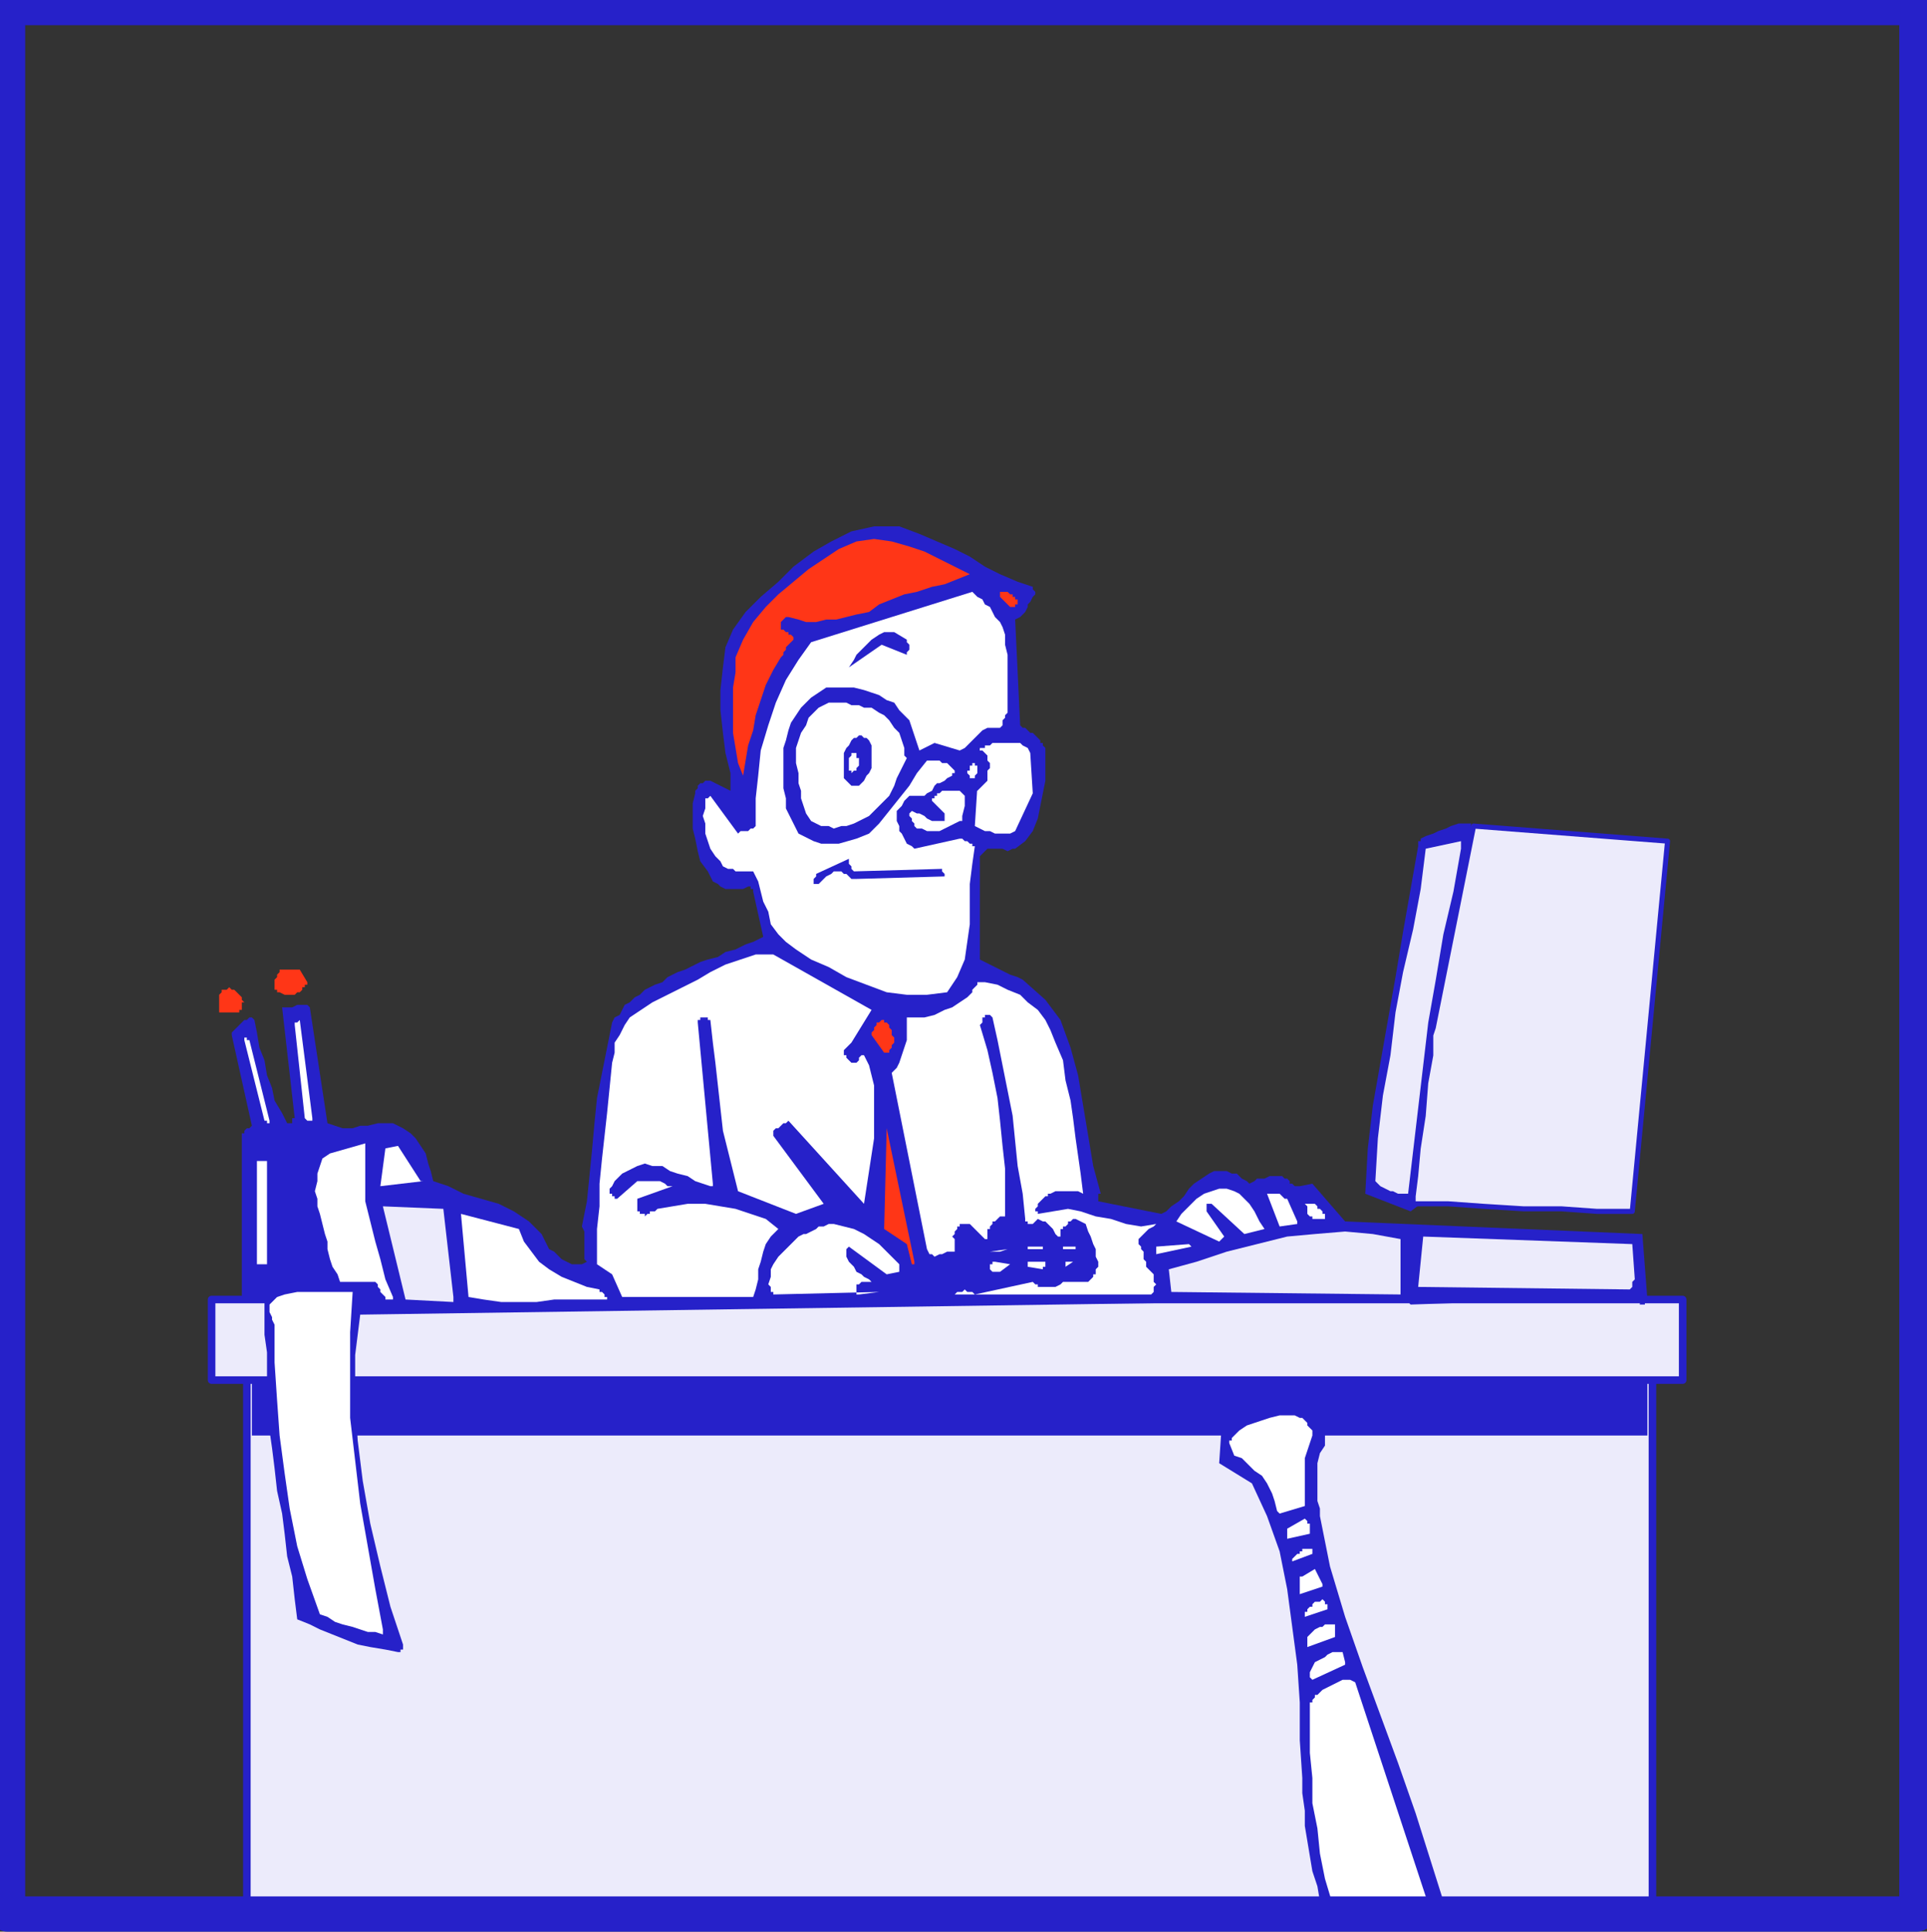
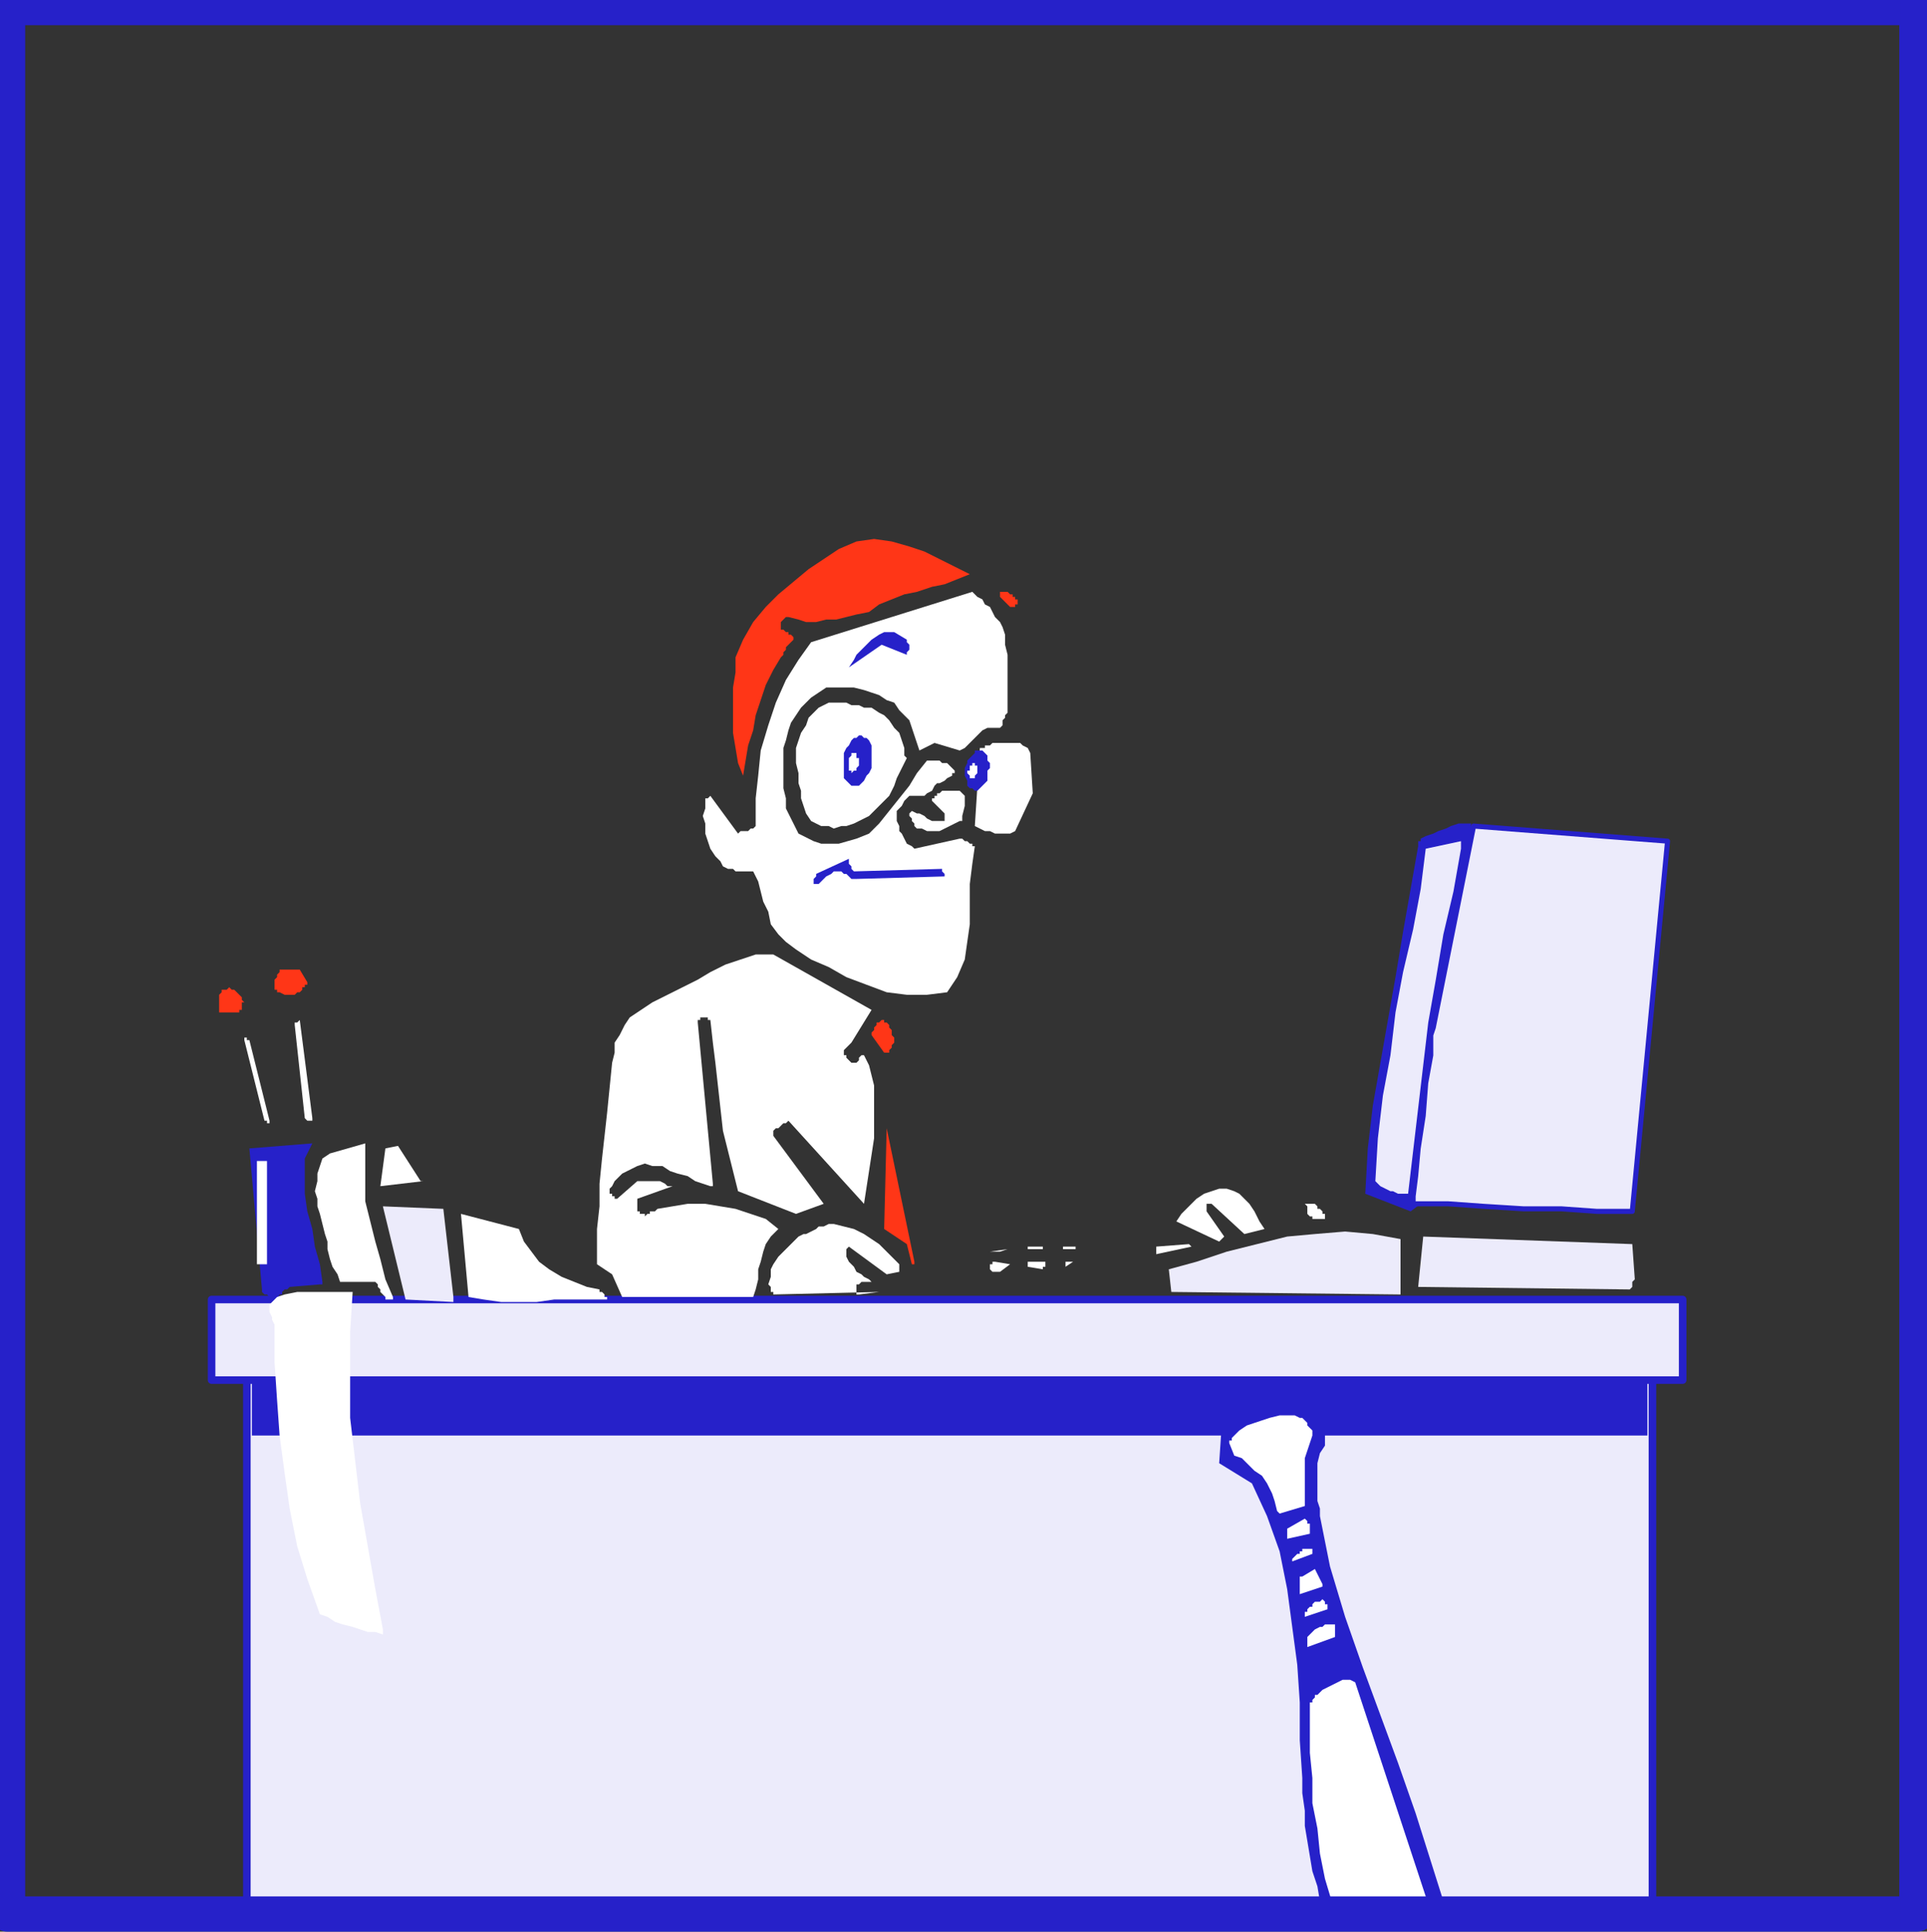
<svg xmlns="http://www.w3.org/2000/svg" xmlns:ns1="http://sodipodi.sourceforge.net/DTD/sodipodi-0.dtd" xmlns:ns2="http://www.inkscape.org/namespaces/inkscape" version="1.0" width="202.406mm" height="202.935mm" id="svg127" ns1:docname="CMENO157.WMF">
  <rect width="100%" height="100%" fill="#333333" stroke="none" />
  <ns1:namedview pagecolor="#ffffff" bordercolor="#666666" borderopacity="1" objecttolerance="10" gridtolerance="10" guidetolerance="10" ns2:pageopacity="0" ns2:pageshadow="2" ns2:window-width="640" ns2:window-height="480" id="namedview129" />
  <defs id="defs3">
    <pattern id="WMFhbasepattern" patternUnits="userSpaceOnUse" width="6" height="6" x="0" y="0" />
  </defs>
  <path style="fill:none;stroke:none;" d="  M 0,0   L 764,0   L 764,766   L 0,766   z " id="path5" />
  <path style="fill:#ecebfb;fill-rule:evenodd;fill-opacity:1;stroke:#2621c9;stroke-width:3px;stroke-linecap:round;stroke-linejoin:round;stroke-miterlimit:4;stroke-dasharray:none;stroke-opacity:1;" d="  M 98,528   L 656,528   L 656,762   L 98,762   L 98,528  z " id="path7" />
  <path style="fill:#ecebfb;fill-rule:evenodd;fill-opacity:1;stroke:#2621c9;stroke-width:3px;stroke-linecap:round;stroke-linejoin:round;stroke-miterlimit:4;stroke-dasharray:none;stroke-opacity:1;" d="  M 84,516   L 668,516   L 668,548   L 84,548   L 84,516  z " id="path9" />
  <path style="fill:#2621c9;fill-rule:evenodd;fill-opacity:1;stroke:none;" d="  M 100,548   L 654,548   L 654,570   L 100,570   L 100,548  z " id="path11" />
-   <path style="fill:#2621c9;fill-rule:evenodd;fill-opacity:1;stroke:none;" d="  M 654,516   L 652,490   L 534,485   L 521,470   L 516,471   L 515,471   L 514,471   L 513,470   L 512,470   L 512,469   L 511,468   L 510,468   L 509,467   L 507,467   L 505,467   L 504,467   L 502,468   L 501,468   L 499,468   L 498,469   L 496,470   L 495,469   L 493,468   L 491,466   L 489,466   L 487,465   L 484,465   L 482,465   L 480,466   L 477,468   L 474,470   L 472,472   L 470,475   L 468,477   L 465,479   L 463,481   L 461,482   L 436,477   L 436,477   L 436,476   L 436,476   L 436,475   L 436,475   L 436,474   L 437,474   L 437,474   L 434,463   L 432,451   L 430,439   L 428,427   L 425,416   L 421,405   L 415,397   L 406,389   L 404,388   L 401,387   L 399,386   L 397,385   L 395,384   L 393,383   L 391,382   L 389,381   L 389,340   L 391,338   L 392,337   L 394,337   L 396,337   L 398,337   L 400,338   L 402,337   L 403,337   L 407,334   L 410,330   L 412,325   L 413,320   L 414,315   L 415,310   L 415,305   L 415,300   L 415,298   L 415,297   L 414,296   L 414,296   L 414,295   L 413,295   L 413,294   L 413,294   L 412,293   L 411,292   L 410,291   L 409,291   L 408,290   L 407,289   L 406,289   L 405,288   L 403,246   L 405,245   L 406,244   L 407,243   L 408,241   L 408,240   L 409,239   L 410,237   L 411,236   L 411,236   L 411,236   L 411,235   L 411,235   L 411,235   L 410,234   L 410,234   L 410,233   L 404,231   L 397,228   L 391,225   L 385,221   L 379,218   L 372,215   L 365,212   L 357,209   L 347,209   L 338,211   L 330,215   L 323,219   L 315,225   L 309,231   L 302,237   L 296,243   L 291,250   L 288,257   L 287,265   L 286,274   L 286,282   L 287,291   L 288,299   L 290,307   L 290,308   L 290,309   L 290,310   L 290,311   L 290,312   L 290,312   L 290,313   L 290,314   L 282,310   L 281,310   L 280,310   L 279,311   L 278,311   L 277,312   L 277,313   L 276,314   L 276,315   L 275,319   L 275,324   L 275,329   L 276,333   L 277,338   L 278,342   L 281,346   L 283,350   L 285,351   L 286,352   L 288,353   L 290,353   L 292,353   L 293,353   L 295,353   L 297,352   L 297,352   L 298,352   L 298,352   L 298,353   L 299,353   L 299,353   L 299,353   L 299,354   L 303,372   L 299,374   L 296,375   L 292,377   L 288,378   L 285,380   L 281,381   L 278,382   L 274,384   L 272,385   L 269,386   L 267,387   L 265,388   L 263,390   L 260,391   L 258,392   L 256,393   L 254,395   L 252,396   L 250,398   L 248,399   L 247,401   L 246,403   L 244,404   L 243,406   L 241,416   L 239,426   L 237,436   L 236,446   L 235,457   L 234,467   L 233,477   L 231,487   L 232,489   L 232,491   L 232,493   L 232,495   L 232,496   L 232,498   L 232,500   L 233,501   L 231,502   L 229,502   L 227,502   L 225,501   L 223,500   L 221,498   L 220,497   L 218,496   L 215,490   L 210,485   L 204,481   L 198,478   L 191,476   L 184,474   L 178,471   L 172,469   L 171,465   L 170,462   L 169,458   L 167,455   L 165,452   L 163,450   L 160,448   L 156,446   L 153,446   L 150,446   L 146,447   L 143,447   L 140,448   L 136,448   L 133,447   L 130,446   L 123,400   L 122,399   L 121,399   L 119,399   L 118,399   L 116,400   L 115,400   L 113,400   L 112,400   L 117,444   L 116,444   L 116,445   L 116,445   L 116,445   L 116,446   L 115,446   L 115,446   L 114,446   L 112,442   L 109,437   L 108,432   L 106,427   L 105,421   L 103,416   L 102,410   L 101,405   L 100,404   L 99,404   L 98,405   L 97,405   L 96,406   L 95,407   L 94,408   L 93,409   L 93,409   L 93,409   L 92,410   L 92,410   L 92,410   L 92,411   L 92,411   L 92,411   L 100,447   L 100,447   L 99,448   L 98,448   L 98,448   L 97,449   L 97,450   L 96,450   L 96,451   L 96,487   L 96,515   L 96,516   L 97,516   L 99,516   L 100,516   L 102,516   L 103,516   L 104,516   L 105,516   L 105,522   L 105,530   L 106,537   L 106,545   L 106,553   L 107,560   L 107,568   L 108,575   L 109,583   L 110,592   L 112,601   L 113,609   L 114,618   L 116,626   L 117,635   L 118,643   L 123,645   L 127,647   L 132,649   L 137,651   L 142,653   L 147,654   L 153,655   L 158,656   L 158,656   L 159,656   L 159,655   L 159,655   L 160,655   L 160,654   L 160,654   L 160,653   L 155,638   L 151,622   L 147,605   L 144,588   L 142,572   L 141,555   L 141,538   L 143,522   L 558,516   L 558,516   L 558,517   L 558,517   L 559,517   L 559,517   L 559,517   L 560,518   L 560,518   L 648,515   L 648,515   L 649,515   L 649,516   L 650,516   L 650,516   L 650,517   L 651,517   L 651,518   L 652,518   L 652,518   L 652,518   L 653,518   L 653,517   L 654,517   L 654,517   L 654,516  z " id="path13" />
  <path style="fill:#ecebfb;fill-rule:evenodd;fill-opacity:1;stroke:none;" d="  M 649,508   L 648,494   L 565,491   L 563,511   L 647,512   L 647,512   L 647,512   L 648,511   L 648,510   L 648,510   L 648,509   L 649,508   L 649,508  z " id="path15" />
  <path style="fill:#2621c9;fill-rule:evenodd;fill-opacity:1;stroke:none;" d="  M 585,330   L 585,330   L 585,329   L 585,329   L 585,329   L 585,328   L 584,328   L 584,328   L 584,327   L 582,327   L 579,327   L 576,328   L 574,329   L 571,330   L 569,331   L 566,332   L 564,333   L 564,334   L 563,334   L 563,335   L 563,335   L 563,336   L 563,336   L 563,336   L 563,336   L 560,353   L 557,370   L 554,388   L 551,405   L 548,422   L 545,439   L 543,456   L 542,474   L 560,481   L 564,478   L 564,467   L 565,455   L 566,444   L 567,433   L 568,422   L 570,411   L 572,400   L 574,389   L 574,384   L 575,378   L 576,373   L 577,367   L 578,362   L 579,357   L 580,351   L 581,346   L 582,344   L 582,342   L 582,340   L 583,338   L 583,336   L 584,334   L 584,332   L 585,330  z " id="path17" />
  <path style="fill:#ecebfb;fill-rule:evenodd;fill-opacity:1;stroke:none;" d="  M 580,337   L 580,337   L 580,337   L 580,336   L 580,336   L 580,336   L 580,335   L 580,335   L 580,334   L 566,337   L 564,353   L 561,369   L 557,386   L 554,402   L 552,419   L 549,435   L 547,452   L 546,469   L 547,470   L 548,471   L 550,472   L 552,473   L 553,473   L 555,474   L 557,474   L 559,474   L 561,457   L 563,440   L 565,423   L 567,406   L 570,389   L 573,371   L 577,354   L 580,337  z " id="path19" />
  <path style="fill:#ecebfb;fill-rule:evenodd;fill-opacity:1;stroke:none;" d="  M 556,512   L 556,492   L 545,490   L 534,489   L 522,490   L 511,491   L 499,494   L 487,497   L 475,501   L 464,504   L 465,513   L 556,514   L 556,514   L 556,514   L 556,513   L 556,513   L 556,513   L 556,513   L 556,512   L 556,512  z " id="path21" />
  <path style="fill:#ffffff;fill-rule:evenodd;fill-opacity:1;stroke:none;" d="  M 526,482   L 525,482   L 525,481   L 524,480   L 523,480   L 523,479   L 522,478   L 521,478   L 520,478   L 519,478   L 519,478   L 518,478   L 519,479   L 519,480   L 519,481   L 519,482   L 519,482   L 520,483   L 521,483   L 521,484   L 522,484   L 523,484   L 524,484   L 525,484   L 526,484   L 526,484   L 526,484   L 526,483   L 526,483   L 526,483   L 526,483   L 526,483   L 526,482  z " id="path23" />
-   <path style="fill:#ffffff;fill-rule:evenodd;fill-opacity:1;stroke:none;" d="  M 515,485   L 511,476   L 510,476   L 510,476   L 510,476   L 510,476   L 509,475   L 509,475   L 509,475   L 509,475   L 508,474   L 507,474   L 506,474   L 506,474   L 505,474   L 504,474   L 503,474   L 503,474   L 508,487   L 515,486   L 515,486   L 515,486   L 515,486   L 515,486   L 515,485   L 515,485   L 515,485   L 515,485  z " id="path25" />
  <path style="fill:#ffffff;fill-rule:evenodd;fill-opacity:1;stroke:none;" d="  M 502,488   L 500,485   L 499,483   L 498,481   L 496,478   L 494,476   L 492,474   L 490,473   L 487,472   L 484,472   L 481,473   L 478,474   L 475,476   L 473,478   L 471,480   L 469,482   L 467,485   L 484,493   L 484,493   L 484,493   L 484,493   L 485,492   L 485,492   L 485,492   L 485,492   L 486,491   L 479,481   L 479,481   L 479,480   L 479,479   L 479,479   L 479,478   L 480,478   L 480,478   L 481,478   L 494,490   L 502,488   L 502,488   L 502,488   L 502,488   L 502,488  z " id="path27" />
  <path style="fill:#ffffff;fill-rule:evenodd;fill-opacity:1;stroke:none;" d="  M 472,494   L 459,495   L 459,496   L 459,496   L 459,496   L 459,497   L 459,497   L 459,497   L 459,498   L 459,498   L 473,495   L 473,495   L 473,495   L 472,494   L 472,494  z " id="path29" />
-   <path style="fill:#ffffff;fill-rule:evenodd;fill-opacity:1;stroke:none;" d="  M 459,486   L 453,487   L 447,486   L 441,484   L 435,483   L 429,481   L 424,480   L 418,481   L 412,482   L 412,481   L 411,481   L 411,480   L 412,479   L 412,478   L 413,477   L 414,476   L 415,475   L 415,475   L 416,475   L 416,474   L 416,474   L 417,474   L 417,474   L 417,474   L 417,474   L 419,473   L 420,473   L 422,473   L 423,473   L 425,473   L 427,473   L 428,473   L 430,474   L 429,466   L 428,459   L 427,452   L 426,444   L 425,437   L 423,429   L 422,421   L 419,414   L 417,409   L 415,405   L 412,401   L 408,398   L 405,395   L 400,393   L 396,391   L 391,390   L 390,390   L 390,390   L 389,390   L 389,390   L 389,390   L 388,390   L 388,390   L 388,390   L 388,390   L 388,391   L 388,391   L 387,392   L 387,392   L 387,392   L 386,393   L 386,394   L 384,396   L 381,398   L 378,400   L 375,401   L 371,403   L 367,404   L 364,404   L 360,404   L 360,407   L 360,410   L 360,413   L 359,416   L 358,419   L 357,422   L 356,424   L 354,426   L 368,496   L 369,498   L 370,498   L 371,499   L 373,498   L 374,498   L 376,497   L 377,497   L 379,497   L 379,495   L 379,494   L 379,493   L 379,492   L 378,491   L 379,490   L 379,489   L 380,488   L 380,487   L 380,487   L 381,487   L 381,487   L 381,487   L 381,486   L 382,486   L 382,486   L 382,486   L 383,486   L 383,486   L 383,486   L 384,486   L 384,486   L 384,486   L 385,486   L 391,492   L 392,492   L 392,491   L 392,491   L 392,491   L 392,490   L 392,490   L 392,489   L 392,488   L 393,488   L 393,487   L 394,486   L 394,485   L 395,485   L 396,484   L 397,483   L 399,483   L 399,474   L 399,464   L 398,455   L 397,445   L 396,436   L 394,426   L 392,417   L 389,407   L 389,407   L 390,406   L 390,406   L 390,405   L 390,405   L 390,404   L 391,404   L 391,404   L 391,403   L 391,403   L 392,403   L 392,403   L 392,403   L 393,403   L 393,403   L 394,404   L 396,413   L 398,423   L 400,433   L 402,443   L 403,453   L 404,463   L 406,474   L 407,484   L 407,485   L 408,485   L 408,486   L 409,486   L 410,486   L 411,485   L 411,485   L 412,484   L 414,485   L 415,485   L 416,486   L 417,487   L 418,488   L 419,490   L 420,491   L 421,491   L 421,491   L 421,491   L 421,491   L 421,490   L 421,490   L 421,489   L 421,489   L 421,488   L 422,488   L 422,487   L 423,487   L 424,486   L 424,485   L 425,485   L 426,484   L 427,484   L 429,485   L 431,486   L 432,489   L 433,491   L 434,494   L 435,496   L 435,499   L 436,501   L 436,502   L 436,503   L 435,504   L 435,505   L 435,506   L 434,506   L 434,507   L 433,508   L 433,508   L 432,509   L 430,509   L 429,509   L 428,509   L 427,509   L 426,509   L 425,509   L 423,509   L 422,509   L 421,510   L 419,511   L 418,511   L 417,511   L 415,511   L 414,511   L 413,511   L 413,511   L 412,511   L 412,510   L 411,510   L 411,510   L 410,509   L 410,509   L 387,514   L 387,514   L 386,513   L 386,513   L 385,513   L 385,513   L 384,513   L 384,513   L 383,512   L 382,513   L 381,513   L 381,513   L 380,513   L 379,514   L 378,514   L 377,514   L 376,514   L 457,514   L 458,513   L 458,511   L 459,510   L 458,509   L 458,507   L 458,506   L 457,505   L 456,504   L 455,503   L 455,501   L 454,500   L 454,499   L 454,497   L 453,496   L 453,495   L 452,494   L 452,492   L 453,491   L 454,490   L 455,489   L 456,488   L 458,487   L 458,487   L 459,486  z " id="path31" />
  <path style="fill:#ffffff;fill-rule:evenodd;fill-opacity:1;stroke:none;" d="  M 427,495   L 422,495   L 422,496   L 422,496   L 423,496   L 424,496   L 425,496   L 426,496   L 427,496   L 428,496   L 428,496   L 428,496   L 427,496   L 427,495  z " id="path33" />
  <path style="fill:#ffffff;fill-rule:evenodd;fill-opacity:1;stroke:none;" d="  M 426,501   L 426,501   L 425,501   L 425,501   L 425,501   L 424,501   L 424,501   L 423,501   L 423,502   L 423,502   L 423,502   L 423,502   L 423,502   L 423,503   L 423,503   L 423,503   L 423,503   L 426,501  z " id="path35" />
  <path style="fill:#ffffff;fill-rule:evenodd;fill-opacity:1;stroke:none;" d="  M 415,502   L 415,502   L 415,502   L 415,502   L 415,502   L 415,501   L 415,501   L 414,501   L 414,501   L 408,501   L 408,501   L 408,501   L 408,502   L 408,502   L 408,502   L 408,503   L 408,503   L 408,503   L 414,504   L 414,504   L 414,504   L 414,503   L 415,503   L 415,503   L 415,503   L 415,503   L 415,502  z " id="path37" />
  <path style="fill:#ffffff;fill-rule:evenodd;fill-opacity:1;stroke:none;" d="  M 414,495   L 408,495   L 408,496   L 408,496   L 409,496   L 410,496   L 411,496   L 412,496   L 413,496   L 414,496   L 414,496   L 414,496   L 414,496   L 414,495  z " id="path39" />
  <path style="fill:#ffffff;fill-rule:evenodd;fill-opacity:1;stroke:none;" d="  M 410,315   L 409,299   L 408,297   L 406,296   L 405,295   L 403,295   L 401,295   L 399,295   L 396,295   L 394,295   L 393,296   L 393,296   L 392,296   L 391,296   L 391,297   L 390,297   L 390,297   L 389,297   L 387,328   L 389,329   L 391,330   L 393,330   L 395,331   L 397,331   L 399,331   L 401,331   L 403,330   L 410,315  z " id="path41" />
  <path style="fill:#ff3617;fill-rule:evenodd;fill-opacity:1;stroke:none;" d="  M 403,237   L 403,237   L 402,237   L 402,236   L 401,236   L 400,235   L 399,235   L 398,235   L 397,235   L 397,236   L 397,237   L 398,238   L 398,238   L 399,239   L 400,240   L 401,241   L 402,241   L 402,241   L 403,241   L 403,241   L 403,241   L 403,240   L 404,240   L 404,240   L 404,239   L 404,239   L 404,239   L 404,239   L 404,238   L 404,238   L 403,238   L 403,237   L 403,237  z " id="path43" />
  <path style="fill:#ffffff;fill-rule:evenodd;fill-opacity:1;stroke:none;" d="  M 401,502   L 395,501   L 394,501   L 394,502   L 393,502   L 393,502   L 393,502   L 393,503   L 393,503   L 393,504   L 393,504   L 393,504   L 394,505   L 395,505   L 395,505   L 396,505   L 397,505   L 397,505   L 401,502   L 401,502   L 401,502   L 401,502   L 401,502  z " id="path45" />
  <path style="fill:#ffffff;fill-rule:evenodd;fill-opacity:1;stroke:none;" d="  M 400,496   L 393,497   L 393,497   L 394,497   L 394,497   L 395,497   L 395,497   L 396,497   L 397,497   L 397,497   L 400,496  z " id="path47" />
  <path style="fill:#ffffff;fill-rule:evenodd;fill-opacity:1;stroke:none;" d="  M 400,279   L 400,275   L 400,271   L 400,268   L 400,264   L 400,260   L 399,256   L 399,252   L 398,249   L 397,247   L 395,245   L 394,243   L 393,241   L 391,240   L 390,238   L 388,237   L 386,235   L 322,255   L 317,262   L 312,270   L 308,279   L 305,288   L 302,298   L 301,308   L 300,317   L 300,327   L 300,328   L 299,329   L 298,329   L 297,330   L 296,330   L 295,330   L 294,330   L 293,331   L 282,316   L 282,316   L 281,317   L 281,317   L 281,317   L 281,317   L 281,317   L 281,317   L 280,317   L 280,321   L 279,324   L 280,327   L 280,331   L 281,334   L 282,337   L 284,340   L 286,342   L 287,344   L 289,345   L 291,345   L 292,346   L 294,346   L 296,346   L 298,346   L 299,346   L 301,350   L 302,354   L 303,358   L 305,362   L 306,367   L 309,371   L 312,374   L 316,377   L 322,381   L 329,384   L 336,388   L 344,391   L 352,394   L 360,395   L 368,395   L 376,394   L 380,388   L 383,381   L 384,374   L 385,367   L 385,359   L 385,351   L 386,343   L 387,336   L 386,336   L 386,335   L 385,335   L 384,334   L 384,334   L 383,334   L 382,333   L 381,333   L 363,337   L 362,336   L 360,335   L 359,333   L 358,331   L 357,330   L 357,328   L 356,326   L 356,324   L 356,322   L 357,321   L 358,320   L 359,318   L 359,318   L 360,317   L 361,316   L 362,316   L 367,316   L 368,315   L 370,314   L 371,312   L 372,311   L 373,311   L 375,310   L 376,309   L 378,308   L 378,308   L 378,307   L 379,307   L 379,307   L 379,307   L 379,307   L 379,307   L 379,306   L 378,305   L 377,304   L 376,303   L 374,303   L 373,302   L 371,302   L 370,302   L 368,302   L 364,307   L 361,312   L 357,317   L 353,322   L 349,327   L 345,331   L 340,333   L 333,335   L 331,335   L 328,335   L 326,335   L 323,334   L 321,333   L 319,332   L 317,331   L 316,329   L 314,325   L 312,321   L 312,317   L 311,313   L 311,309   L 311,305   L 311,301   L 311,297   L 312,294   L 313,290   L 314,287   L 316,284   L 318,281   L 320,279   L 322,277   L 325,275   L 328,273   L 332,273   L 335,273   L 339,273   L 343,274   L 346,275   L 349,276   L 352,278   L 355,279   L 357,282   L 359,284   L 361,286   L 362,289   L 363,292   L 364,295   L 365,298   L 371,295   L 381,298   L 383,297   L 385,295   L 387,293   L 388,292   L 390,290   L 392,289   L 394,289   L 397,289   L 398,288   L 398,286   L 399,285   L 399,284   L 400,283   L 400,281   L 400,280   L 400,279  z " id="path49" />
  <path style="fill:#ffffff;fill-rule:evenodd;fill-opacity:1;stroke:none;" d="  M 385,506   L 363,512   L 385,506  z " id="path51" />
  <path style="fill:#ff3617;fill-rule:evenodd;fill-opacity:1;stroke:none;" d="  M 385,228   L 379,225   L 373,222   L 367,219   L 361,217   L 354,215   L 347,214   L 340,215   L 333,218   L 327,222   L 321,226   L 315,231   L 309,236   L 304,241   L 299,247   L 295,254   L 292,261   L 292,267   L 291,273   L 291,279   L 291,285   L 291,291   L 292,297   L 293,303   L 295,308   L 296,302   L 297,296   L 299,290   L 300,284   L 302,278   L 304,272   L 307,266   L 310,261   L 311,260   L 311,259   L 312,258   L 312,257   L 313,256   L 314,255   L 314,255   L 315,254   L 315,253   L 314,252   L 313,252   L 313,251   L 312,251   L 311,250   L 310,250   L 310,249   L 310,248   L 310,248   L 310,248   L 310,247   L 310,247   L 310,247   L 311,246   L 311,246   L 311,246   L 311,246   L 311,246   L 312,245   L 312,245   L 312,245   L 313,245   L 313,245   L 317,246   L 320,247   L 324,247   L 328,246   L 332,246   L 336,245   L 340,244   L 345,243   L 349,240   L 354,238   L 359,236   L 364,235   L 370,233   L 375,232   L 380,230   L 385,228  z " id="path53" />
  <path style="fill:#ffffff;fill-rule:evenodd;fill-opacity:1;stroke:none;" d="  M 383,320   L 383,320   L 383,319   L 383,319   L 383,318   L 383,318   L 383,317   L 383,316   L 383,316   L 382,315   L 381,314   L 379,314   L 378,314   L 376,314   L 375,314   L 374,314   L 373,315   L 372,315   L 372,316   L 371,316   L 371,317   L 370,317   L 370,317   L 370,318   L 370,318   L 375,323   L 375,324   L 375,324   L 375,324   L 375,325   L 375,325   L 375,325   L 375,325   L 375,326   L 373,326   L 371,326   L 370,326   L 368,325   L 367,324   L 365,323   L 364,323   L 362,322   L 361,323   L 361,324   L 361,324   L 362,325   L 362,326   L 363,327   L 363,328   L 364,329   L 366,329   L 368,330   L 370,330   L 373,330   L 375,329   L 377,328   L 379,327   L 381,326   L 381,326   L 382,326   L 382,325   L 382,325   L 382,325   L 382,325   L 382,324   L 382,324   L 383,320  z " id="path55" />
  <path style="fill:#ffffff;fill-rule:evenodd;fill-opacity:1;stroke:none;" d="  M 377,502   L 353,511   L 377,502  z " id="path57" />
  <path style="fill:#2621c9;fill-rule:evenodd;fill-opacity:1;stroke:none;" d="  M 375,347   L 375,347   L 375,347   L 375,347   L 374,346   L 374,346   L 374,346   L 374,345   L 374,345   L 339,346   L 339,346   L 338,345   L 338,344   L 337,343   L 337,343   L 337,342   L 337,341   L 337,341   L 324,347   L 324,348   L 324,348   L 323,349   L 323,349   L 323,349   L 323,350   L 323,350   L 323,351   L 324,351   L 325,351   L 326,350   L 327,349   L 328,348   L 330,347   L 331,346   L 332,346   L 333,346   L 334,346   L 335,347   L 336,347   L 337,348   L 338,349   L 339,349   L 340,349   L 375,348   L 375,348   L 375,348   L 375,347   L 375,347  z " id="path59" />
  <path style="fill:#ff3617;fill-rule:evenodd;fill-opacity:1;stroke:none;" d="  M 363,501   L 352,448   L 351,488   L 360,494   L 362,502   L 362,502   L 363,502   L 363,502   L 363,502   L 363,502   L 363,501   L 363,501   L 363,501  z " id="path61" />
  <path style="fill:#2621c9;fill-rule:evenodd;fill-opacity:1;stroke:none;" d="  M 361,257   L 361,257   L 361,256   L 361,256   L 360,255   L 360,255   L 360,254   L 360,254   L 360,254   L 355,251   L 351,251   L 349,252   L 346,254   L 344,256   L 342,258   L 340,260   L 339,262   L 337,265   L 350,256   L 360,260   L 360,260   L 360,259   L 360,259   L 360,259   L 361,258   L 361,258   L 361,258   L 361,257  z " id="path63" />
  <path style="fill:#ffffff;fill-rule:evenodd;fill-opacity:1;stroke:none;" d="  M 359,300   L 359,297   L 358,294   L 357,291   L 355,289   L 353,286   L 351,284   L 349,283   L 346,281   L 343,281   L 341,280   L 338,280   L 336,279   L 334,279   L 332,279   L 329,279   L 327,280   L 325,281   L 323,283   L 321,285   L 320,288   L 318,291   L 317,294   L 316,297   L 316,300   L 316,303   L 317,307   L 317,311   L 318,314   L 318,317   L 319,320   L 320,323   L 322,326   L 324,327   L 326,328   L 329,328   L 331,329   L 334,328   L 336,328   L 339,327   L 341,326   L 345,324   L 348,321   L 350,319   L 353,316   L 355,312   L 356,309   L 358,305   L 360,301   L 360,301   L 359,300   L 359,300   L 359,300  z " id="path65" />
  <path style="fill:#ffffff;fill-rule:evenodd;fill-opacity:1;stroke:none;" d="  M 357,504   L 357,504   L 357,504   L 357,503   L 357,503   L 357,503   L 357,503   L 357,503   L 357,502   L 355,500   L 352,497   L 349,494   L 346,492   L 343,490   L 339,488   L 335,487   L 331,486   L 329,486   L 327,487   L 325,487   L 324,488   L 322,489   L 320,490   L 319,490   L 317,491   L 315,493   L 313,495   L 311,497   L 309,499   L 307,502   L 306,504   L 306,507   L 305,510   L 306,511   L 306,511   L 306,512   L 306,512   L 306,513   L 307,513   L 307,514   L 307,514   L 349,513   L 341,514   L 341,514   L 340,514   L 340,514   L 340,514   L 340,514   L 340,513   L 340,513   L 340,512   L 340,512   L 340,512   L 340,512   L 340,511   L 340,511   L 340,511   L 340,510   L 341,510   L 341,510   L 342,509   L 342,509   L 343,509   L 344,509   L 345,509   L 345,509   L 346,509   L 345,508   L 343,507   L 342,506   L 340,505   L 339,503   L 338,502   L 337,501   L 336,499   L 336,498   L 336,498   L 336,498   L 336,497   L 336,497   L 336,496   L 336,496   L 337,495   L 352,506   L 357,505   L 357,505   L 357,505   L 357,505   L 357,504   L 357,504   L 357,504   L 357,504   L 357,504  z " id="path67" />
  <path style="fill:#ff3617;fill-rule:evenodd;fill-opacity:1;stroke:none;" d="  M 355,414   L 355,413   L 355,412   L 354,411   L 354,410   L 354,409   L 353,408   L 353,407   L 352,406   L 352,406   L 352,406   L 351,406   L 351,406   L 351,405   L 350,405   L 350,405   L 350,405   L 349,406   L 348,406   L 348,407   L 347,408   L 347,408   L 347,409   L 346,410   L 346,411   L 351,418   L 351,418   L 352,418   L 353,418   L 353,417   L 354,416   L 354,416   L 354,415   L 355,414  z " id="path69" />
  <path style="fill:#ffffff;fill-rule:evenodd;fill-opacity:1;stroke:none;" d="  M 347,452   L 347,448   L 347,444   L 347,440   L 347,435   L 347,431   L 346,427   L 345,423   L 343,419   L 342,419   L 342,419   L 341,420   L 341,420   L 341,421   L 341,421   L 340,422   L 340,422   L 339,422   L 338,422   L 338,422   L 338,422   L 337,421   L 337,421   L 336,420   L 336,420   L 336,420   L 336,420   L 336,419   L 335,419   L 335,418   L 335,418   L 335,418   L 335,417   L 338,414   L 346,401   L 307,379   L 300,379   L 294,381   L 288,383   L 282,386   L 277,389   L 271,392   L 265,395   L 259,398   L 256,400   L 253,402   L 250,404   L 248,407   L 246,411   L 244,414   L 244,418   L 243,422   L 242,432   L 241,442   L 240,451   L 239,460   L 238,470   L 238,479   L 237,488   L 237,498   L 237,502   L 243,506   L 247,515   L 299,515   L 300,512   L 301,508   L 301,504   L 302,501   L 303,497   L 304,494   L 306,491   L 309,488   L 304,484   L 298,482   L 292,480   L 286,479   L 280,478   L 273,478   L 267,479   L 261,480   L 260,481   L 259,481   L 258,481   L 258,482   L 257,482   L 257,482   L 256,483   L 256,482   L 255,482   L 255,482   L 255,482   L 254,482   L 254,482   L 254,482   L 254,481   L 253,481   L 253,481   L 253,480   L 253,480   L 253,479   L 253,478   L 253,478   L 253,477   L 253,476   L 267,471   L 265,471   L 264,470   L 262,469   L 260,469   L 258,469   L 257,469   L 255,469   L 253,469   L 245,476   L 245,476   L 244,476   L 244,475   L 243,475   L 243,474   L 242,474   L 242,473   L 242,472   L 243,471   L 244,469   L 246,467   L 247,466   L 249,465   L 251,464   L 253,463   L 256,462   L 259,463   L 263,463   L 266,465   L 269,466   L 273,467   L 276,469   L 279,470   L 282,471   L 282,471   L 282,471   L 282,471   L 283,471   L 283,470   L 283,470   L 283,470   L 283,470   L 277,406   L 277,406   L 277,405   L 277,405   L 278,405   L 278,404   L 278,404   L 279,404   L 279,404   L 280,404   L 280,404   L 280,404   L 281,404   L 281,404   L 281,404   L 281,405   L 282,405   L 283,414   L 284,422   L 285,431   L 286,440   L 287,449   L 289,457   L 291,465   L 293,473   L 316,482   L 327,478   L 307,451   L 307,450   L 307,449   L 308,448   L 309,448   L 310,447   L 311,446   L 312,446   L 313,445   L 343,478   L 347,452  z " id="path71" />
  <path style="fill:#ffffff;fill-rule:evenodd;fill-opacity:1;stroke:none;" d="  M 335,478   L 316,455   L 335,478  z " id="path73" />
  <path style="fill:#ffffff;fill-rule:evenodd;fill-opacity:1;stroke:none;" d="  M 241,515   L 240,515   L 240,514   L 240,514   L 240,514   L 239,513   L 239,513   L 238,513   L 238,512   L 233,511   L 228,509   L 223,507   L 218,504   L 214,501   L 211,497   L 208,493   L 206,488   L 183,482   L 186,515   L 192,516   L 199,517   L 206,517   L 213,517   L 220,516   L 227,516   L 234,516   L 241,516   L 241,516   L 241,516   L 241,516   L 241,516   L 241,516   L 241,515   L 241,515   L 241,515  z " id="path75" />
  <path style="fill:#ecebfb;fill-rule:evenodd;fill-opacity:1;stroke:none;" d="  M 180,515   L 176,480   L 152,479   L 161,516   L 180,517   L 180,516   L 180,516   L 180,516   L 180,516   L 180,516   L 180,516   L 180,515   L 180,515  z " id="path77" />
  <path style="fill:#ffffff;fill-rule:evenodd;fill-opacity:1;stroke:none;" d="  M 167,469   L 158,455   L 153,456   L 151,471   L 168,469   L 168,469   L 168,469   L 167,469   L 167,469  z " id="path79" />
  <path style="fill:#ffffff;fill-rule:evenodd;fill-opacity:1;stroke:none;" d="  M 156,515   L 153,508   L 151,500   L 149,493   L 147,485   L 145,477   L 145,469   L 145,461   L 145,454   L 131,458   L 128,460   L 127,463   L 126,466   L 126,469   L 125,473   L 126,476   L 126,479   L 127,482   L 128,486   L 129,490   L 130,493   L 130,496   L 131,500   L 132,503   L 134,506   L 135,509   L 148,509   L 149,509   L 150,510   L 150,511   L 151,512   L 151,513   L 152,514   L 153,515   L 153,516   L 154,516   L 154,516   L 154,516   L 155,516   L 155,516   L 155,516   L 156,516   L 156,516   L 156,516   L 156,515   L 156,515   L 156,515  z " id="path81" />
  <path style="fill:#ffffff;fill-rule:evenodd;fill-opacity:1;stroke:none;" d="  M 152,647   L 149,631   L 146,614   L 143,597   L 141,580   L 139,563   L 139,546   L 139,529   L 140,513   L 136,513   L 132,513   L 127,513   L 122,513   L 118,513   L 113,514   L 110,515   L 107,518   L 107,518   L 107,520   L 107,521   L 108,523   L 108,524   L 109,526   L 109,527   L 109,527   L 109,541   L 110,556   L 111,570   L 113,585   L 115,599   L 118,614   L 122,627   L 127,641   L 130,642   L 133,644   L 136,645   L 140,646   L 143,647   L 146,648   L 149,648   L 152,649   L 152,648   L 152,648   L 152,648   L 152,648   L 152,648   L 152,647   L 152,647   L 152,647  z " id="path83" />
  <path style="fill:#2621c9;fill-rule:evenodd;fill-opacity:1;stroke:none;" d="  M 128,509   L 127,502   L 125,495   L 124,488   L 122,481   L 121,474   L 121,467   L 121,460   L 124,454   L 99,456   L 104,512   L 104,513   L 104,513   L 104,513   L 104,513   L 104,513   L 105,514   L 105,514   L 105,514   L 105,514   L 106,514   L 106,514   L 106,514   L 107,515   L 107,515   L 108,515   L 108,515   L 109,515   L 110,515   L 111,514   L 112,514   L 112,513   L 113,512   L 114,512   L 115,511   L 127,510   L 127,510   L 127,510   L 127,510   L 128,510   L 128,509   L 128,509   L 128,509   L 128,509  z " id="path85" />
  <path style="fill:#ffffff;fill-rule:evenodd;fill-opacity:1;stroke:none;" d="  M 124,444   L 119,405   L 119,405   L 119,405   L 118,406   L 118,406   L 117,406   L 117,406   L 117,407   L 117,407   L 121,444   L 121,444   L 121,444   L 122,445   L 122,445   L 123,445   L 123,445   L 124,445   L 124,445   L 124,444   L 124,444   L 124,444   L 124,444  z " id="path87" />
  <path style="fill:#ff3617;fill-rule:evenodd;fill-opacity:1;stroke:none;" d="  M 122,390   L 119,385   L 113,385   L 112,385   L 111,385   L 111,386   L 110,387   L 110,387   L 110,388   L 109,389   L 109,390   L 109,391   L 109,391   L 109,392   L 109,392   L 109,393   L 110,393   L 110,393   L 110,394   L 111,394   L 113,395   L 114,395   L 115,395   L 117,395   L 118,394   L 119,394   L 120,393   L 120,392   L 121,392   L 121,392   L 121,391   L 121,391   L 121,391   L 121,391   L 122,391   L 122,391   L 122,390   L 122,390   L 122,390  z " id="path89" />
  <path style="fill:#ffffff;fill-rule:evenodd;fill-opacity:1;stroke:none;" d="  M 107,445   L 99,413   L 98,413   L 98,412   L 98,412   L 98,412   L 98,412   L 97,412   L 97,412   L 97,413   L 105,445   L 105,445   L 106,445   L 106,446   L 107,446   L 107,446   L 107,446   L 107,446   L 107,445  z " id="path91" />
  <path style="fill:#ff3617;fill-rule:evenodd;fill-opacity:1;stroke:none;" d="  M 97,398   L 96,397   L 96,396   L 95,395   L 95,395   L 94,394   L 93,393   L 92,393   L 91,392   L 91,392   L 91,392   L 90,393   L 90,393   L 89,393   L 89,393   L 88,393   L 88,394   L 88,394   L 87,395   L 87,396   L 87,396   L 87,397   L 87,398   L 87,399   L 87,400   L 87,401   L 87,402   L 88,402   L 89,402   L 90,402   L 92,402   L 93,402   L 94,402   L 94,402   L 95,402   L 95,401   L 96,401   L 96,400   L 96,399   L 96,398   L 97,398  z " id="path93" />
  <path style="fill:#2621c9;fill-rule:evenodd;fill-opacity:1;stroke:none;" d="  M 342,292   L 343,293   L 344,293   L 345,294   L 346,296   L 346,297   L 346,299   L 346,301   L 346,303   L 346,305   L 345,307   L 344,308   L 343,310   L 342,311   L 341,312   L 340,312   L 339,312   L 338,312   L 337,311   L 336,310   L 335,309   L 335,307   L 335,305   L 335,303   L 335,301   L 335,299   L 336,297   L 337,296   L 338,294   L 339,293   L 340,293   L 341,292   L 342,292  z " id="path95" />
  <path style="fill:#2621c9;fill-rule:evenodd;fill-opacity:1;stroke:none;" d="  M 389,298   L 390,298   L 391,299   L 392,300   L 392,301   L 392,302   L 393,303   L 393,305   L 392,306   L 392,308   L 392,310   L 391,311   L 390,312   L 389,313   L 389,313   L 388,314   L 387,314   L 386,313   L 385,313   L 384,312   L 384,311   L 384,310   L 383,308   L 383,307   L 383,305   L 384,303   L 384,302   L 385,301   L 386,300   L 387,299   L 387,298   L 388,298   L 389,298  z " id="path97" />
  <path style="fill:#ffffff;fill-rule:evenodd;fill-opacity:1;stroke:none;" d="  M 339,299   L 340,299   L 340,300   L 340,300   L 340,301   L 341,301   L 341,302   L 341,303   L 341,303   L 341,304   L 340,305   L 340,305   L 340,306   L 339,306   L 339,306   L 338,307   L 338,307   L 338,306   L 337,306   L 337,306   L 337,305   L 337,305   L 337,304   L 337,303   L 337,303   L 337,302   L 337,301   L 337,301   L 338,300   L 338,300   L 338,299   L 339,299   L 339,299  z " id="path99" />
  <path style="fill:#ffffff;fill-rule:evenodd;fill-opacity:1;stroke:none;" d="  M 387,303   L 387,303   L 387,304   L 387,304   L 388,304   L 388,305   L 388,305   L 388,306   L 388,306   L 388,307   L 387,308   L 387,308   L 387,308   L 387,309   L 386,309   L 386,309   L 386,309   L 385,309   L 385,309   L 385,308   L 385,308   L 385,308   L 384,307   L 384,306   L 385,306   L 385,305   L 385,305   L 385,304   L 385,304   L 386,304   L 386,303   L 386,303   L 387,303  z " id="path101" />
  <path style="fill:#ecebfb;fill-rule:evenodd;fill-opacity:1;stroke:#2621c9;stroke-width:2px;stroke-linecap:round;stroke-linejoin:round;stroke-miterlimit:4;stroke-dasharray:none;stroke-opacity:1;" d="  M 585,328   L 662,334   L 648,481   L 644,481   L 634,481   L 620,480   L 605,480   L 589,479   L 575,478   L 565,478   L 561,478   L 561,475   L 562,467   L 563,456   L 565,443   L 566,430   L 568,419   L 568,411   L 569,408   L 585,328  z " id="path103" />
  <path style="fill:#2621c9;fill-rule:evenodd;fill-opacity:1;stroke:none;" d="  M 574,758   L 568,739   L 562,720   L 555,700   L 548,681   L 541,662   L 534,642   L 528,622   L 524,602   L 524,599   L 523,596   L 523,592   L 523,588   L 523,584   L 523,581   L 524,577   L 526,574   L 526,571   L 526,569   L 525,567   L 524,565   L 523,563   L 522,561   L 521,559   L 520,558   L 519,556   L 517,556   L 516,555   L 514,555   L 512,555   L 511,555   L 509,555   L 507,554   L 485,566   L 484,581   L 497,589   L 503,602   L 508,616   L 511,631   L 513,646   L 515,661   L 516,676   L 516,691   L 517,706   L 517,712   L 518,719   L 518,725   L 519,731   L 520,737   L 521,743   L 523,749   L 524,755   L 524,755   L 525,755   L 525,756   L 525,756   L 526,756   L 526,756   L 526,756   L 527,757   L 526,757   L 526,758   L 526,758   L 525,758   L 525,759   L 524,759   L 524,760   L 524,760   L 524,761   L 524,761   L 524,762   L 525,762   L 525,762   L 525,762   L 526,763   L 526,763   L 532,763   L 538,762   L 544,763   L 550,763   L 557,763   L 563,762   L 568,761   L 574,760   L 574,760   L 574,759   L 574,759   L 574,759   L 574,758   L 574,758   L 574,758   L 574,758  z " id="path105" />
  <path style="fill:#ffffff;fill-rule:evenodd;fill-opacity:1;stroke:none;" d="  M 566,753   L 538,668   L 536,667   L 535,667   L 533,667   L 531,668   L 529,669   L 527,670   L 525,671   L 524,672   L 523,673   L 522,673   L 522,674   L 521,675   L 521,675   L 521,676   L 521,676   L 520,676   L 520,686   L 520,696   L 521,706   L 521,716   L 523,726   L 524,736   L 526,746   L 529,756   L 567,755   L 567,755   L 567,755   L 567,754   L 567,754   L 567,754   L 567,754   L 566,753   L 566,753  z " id="path107" />
-   <path style="fill:#ffffff;fill-rule:evenodd;fill-opacity:1;stroke:none;" d="  M 534,660   L 533,656   L 531,656   L 529,656   L 527,657   L 526,658   L 524,659   L 522,660   L 521,662   L 520,664   L 520,664   L 520,664   L 520,665   L 520,665   L 520,665   L 520,666   L 520,666   L 521,667   L 534,661   L 534,661   L 534,661   L 534,661   L 534,661   L 534,660   L 534,660   L 534,660   L 534,660  z " id="path109" />
  <path style="fill:#ffffff;fill-rule:evenodd;fill-opacity:1;stroke:none;" d="  M 530,648   L 530,648   L 530,647   L 530,647   L 530,647   L 530,646   L 530,646   L 530,645   L 529,645   L 528,645   L 526,645   L 525,646   L 524,646   L 522,647   L 521,648   L 520,649   L 519,650   L 519,651   L 519,651   L 519,652   L 519,652   L 519,652   L 519,653   L 519,653   L 519,654   L 530,650   L 530,649   L 530,649   L 530,649   L 530,649   L 530,648   L 530,648  z " id="path111" />
  <path style="fill:#ffffff;fill-rule:evenodd;fill-opacity:1;stroke:none;" d="  M 527,637   L 527,637   L 527,637   L 526,637   L 526,637   L 526,636   L 526,636   L 526,636   L 526,636   L 525,635   L 524,636   L 523,636   L 522,636   L 521,637   L 521,638   L 520,638   L 519,639   L 519,639   L 519,639   L 519,640   L 518,640   L 518,641   L 518,641   L 518,642   L 518,642   L 527,639   L 527,639   L 527,639   L 527,639   L 527,638   L 527,638   L 527,638   L 527,638   L 527,637  z " id="path113" />
  <path style="fill:#ffffff;fill-rule:evenodd;fill-opacity:1;stroke:none;" d="  M 525,629   L 522,623   L 517,626   L 516,626   L 516,627   L 516,628   L 516,629   L 516,630   L 516,631   L 516,632   L 516,633   L 525,630   L 525,630   L 525,630   L 525,630   L 525,630   L 525,629   L 525,629   L 525,629   L 525,629  z " id="path115" />
  <path style="fill:#ffffff;fill-rule:evenodd;fill-opacity:1;stroke:none;" d="  M 521,615   L 517,615   L 517,616   L 516,616   L 516,617   L 515,617   L 514,618   L 514,618   L 513,619   L 513,620   L 521,617   L 521,616   L 521,616   L 521,616   L 521,616   L 521,616   L 521,616   L 521,616   L 521,615  z " id="path117" />
  <path style="fill:#ffffff;fill-rule:evenodd;fill-opacity:1;stroke:none;" d="  M 521,569   L 521,568   L 520,567   L 519,566   L 519,565   L 518,564   L 517,563   L 516,563   L 514,562   L 511,562   L 508,562   L 504,563   L 501,564   L 498,565   L 495,566   L 492,568   L 490,570   L 489,571   L 489,571   L 489,572   L 489,572   L 488,572   L 488,573   L 488,573   L 488,573   L 490,578   L 493,579   L 495,581   L 498,584   L 501,586   L 503,589   L 505,593   L 506,596   L 507,600   L 507,600   L 507,600   L 507,600   L 507,600   L 507,600   L 508,601   L 508,601   L 508,601   L 518,598   L 518,579   L 521,570   L 521,570   L 521,570   L 521,569   L 521,569  z " id="path119" />
  <path style="fill:#ffffff;fill-rule:evenodd;fill-opacity:1;stroke:none;" d="  M 520,608   L 520,608   L 520,607   L 520,607   L 520,606   L 520,606   L 520,605   L 519,605   L 519,604   L 519,604   L 519,604   L 519,604   L 519,604   L 519,604   L 519,604   L 518,603   L 518,603   L 511,607   L 511,611   L 520,609   L 520,609   L 520,609   L 520,608   L 520,608  z " id="path121" />
  <path style="fill:none;stroke:#2621c9;stroke-width:14px;stroke-linecap:round;stroke-linejoin:round;stroke-miterlimit:4;stroke-dasharray:none;stroke-opacity:1;" d="  M 3,3   L 761,3   L 761,760   L 3,760   L 3,3  " id="path123" />
  <path style="fill:#ffffff;fill-rule:evenodd;fill-opacity:1;stroke:none;" d="  M 102,461   L 106,461   L 106,502   L 102,502   L 102,461  z " id="path125" />
</svg>